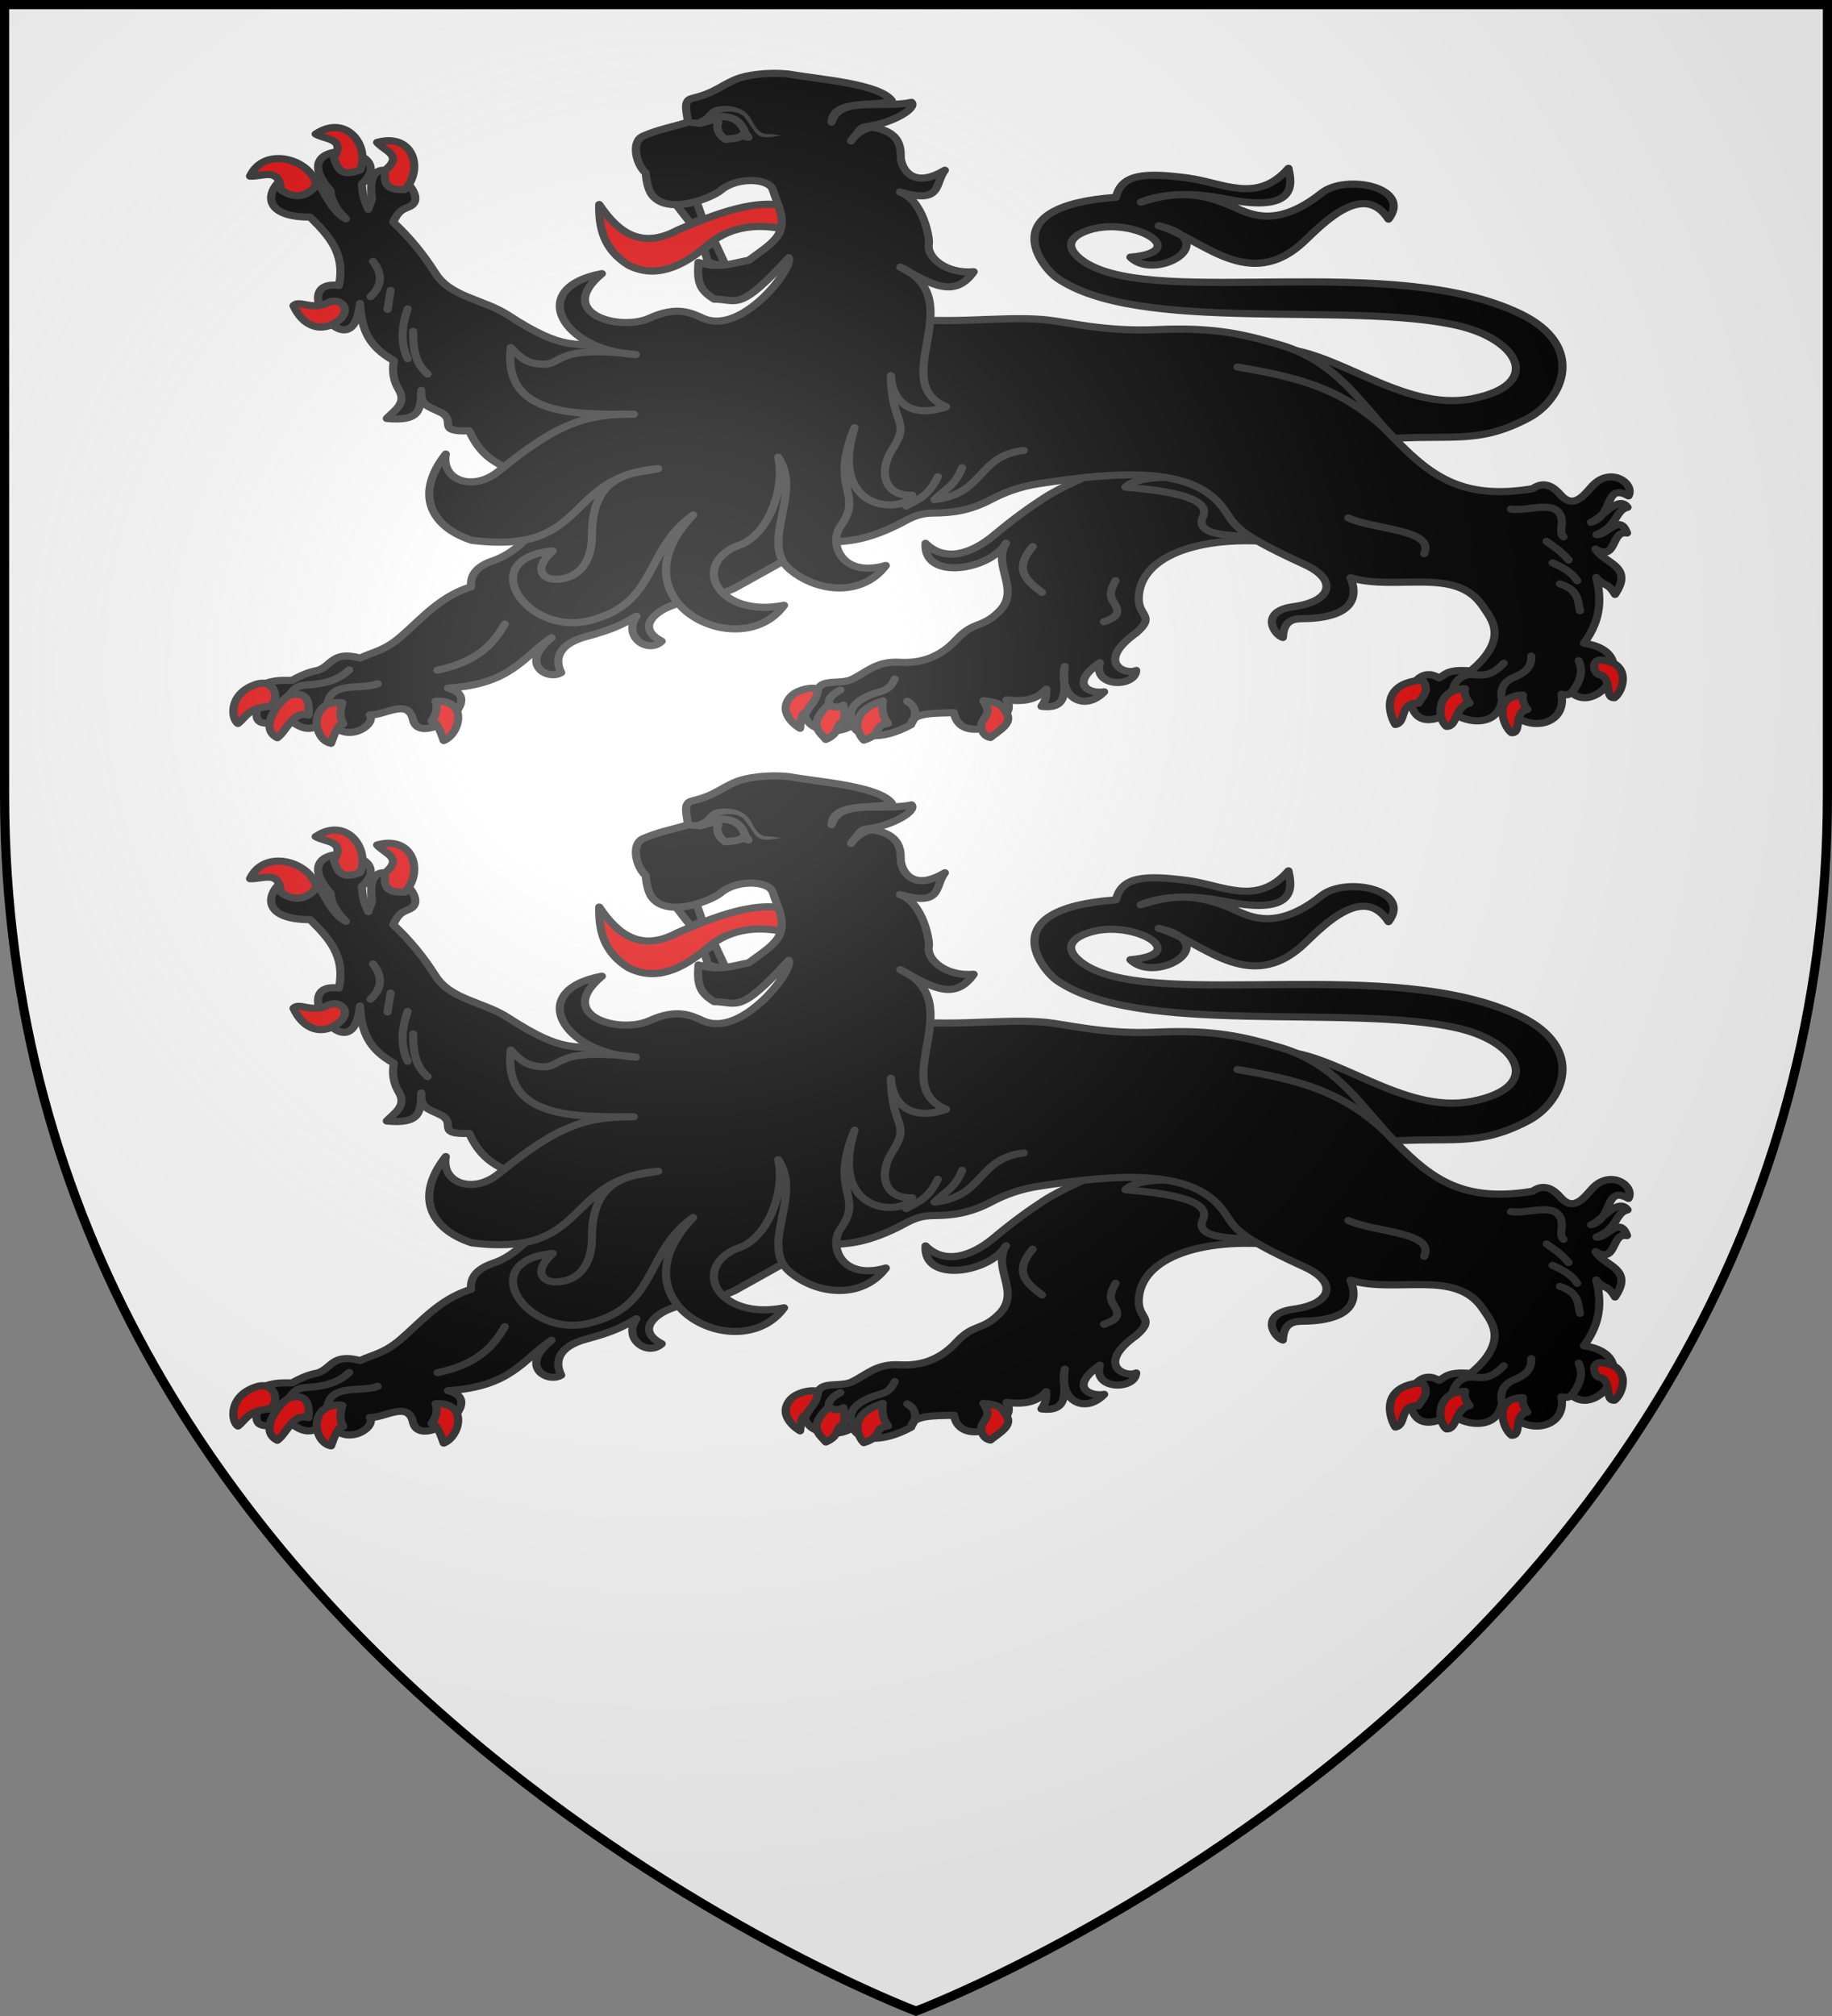
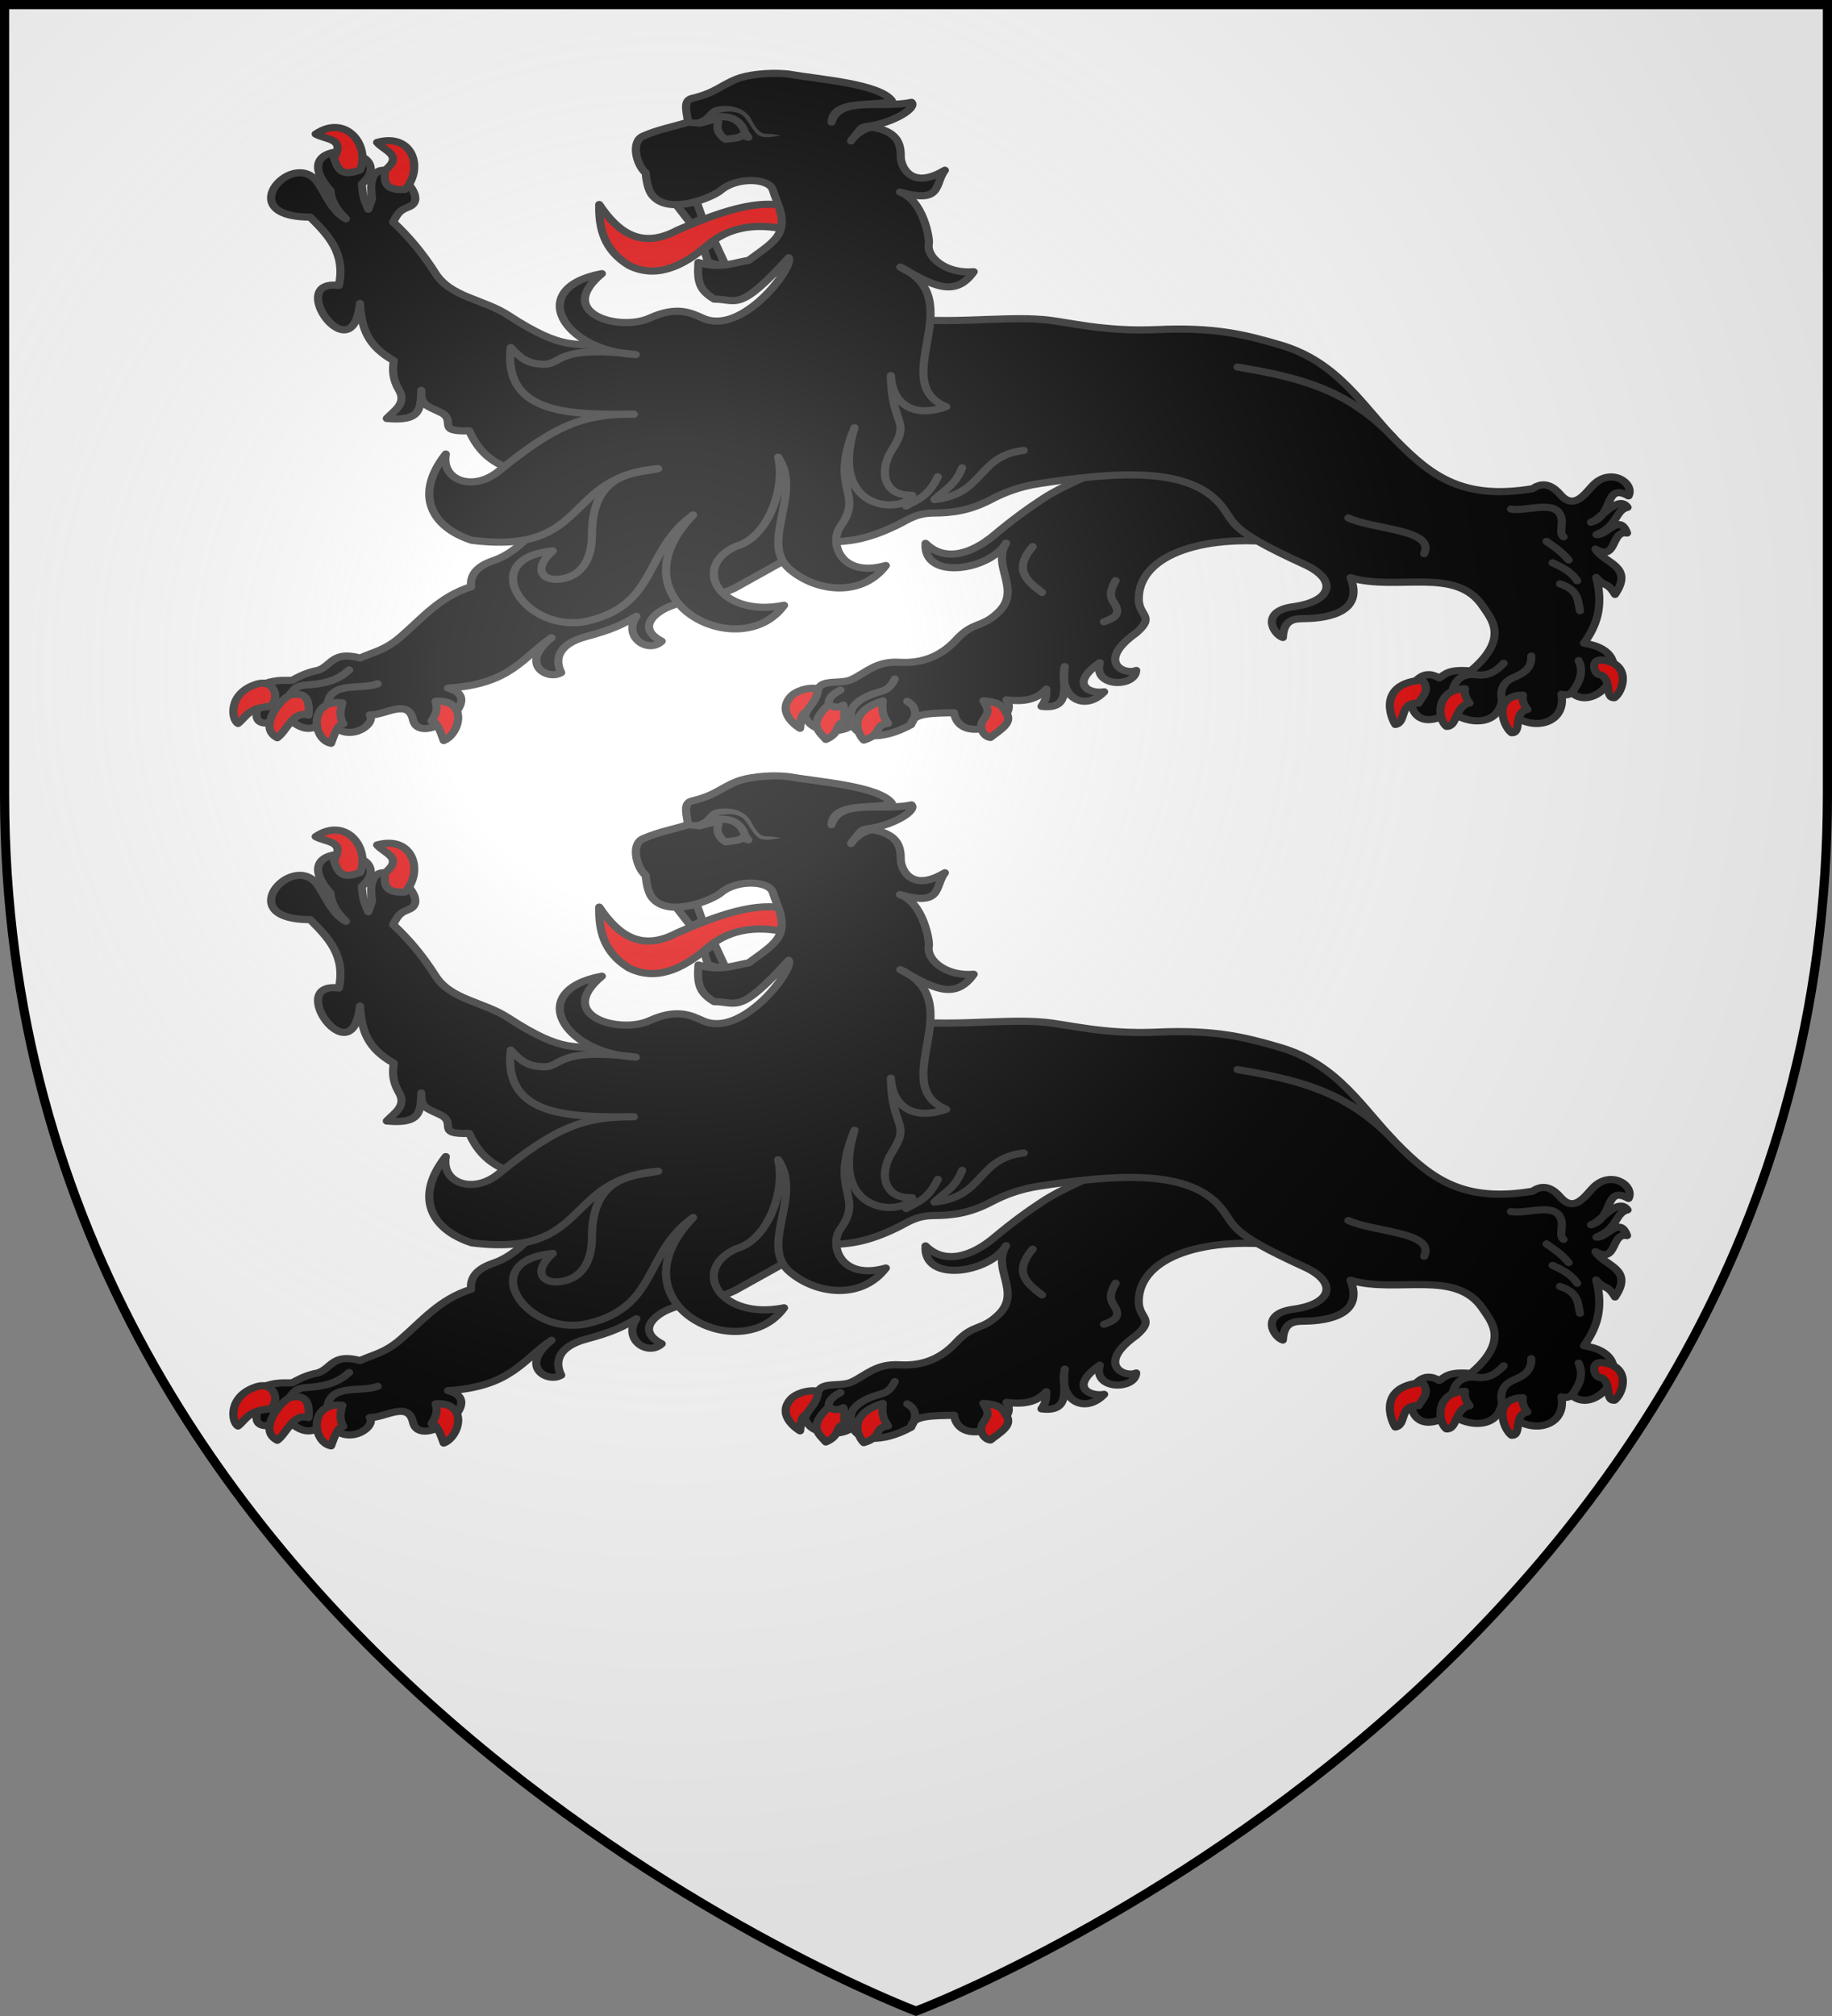
<svg xmlns="http://www.w3.org/2000/svg" xmlns:xlink="http://www.w3.org/1999/xlink" width="600" height="660" viewBox="-300 -300 600 660">
  <rect x="-300" y="-300" width="600" height="660" fill="#808080" stroke="none" />
  <radialGradient id="b" cx="-80" cy="-80" r="405" gradientTransform="matrix(1 0 0 1 0 -.05)" gradientUnits="userSpaceOnUse">
    <stop offset="0" stop-color="#fff" stop-opacity=".31" />
    <stop offset=".19" stop-color="#fff" stop-opacity=".25" />
    <stop offset=".6" stop-color="#6b6b6b" stop-opacity=".125" />
    <stop offset="1" stop-opacity=".125" />
  </radialGradient>
  <path fill="#fff" d="M-298.5-298.5h597v258.543C298.5 246.291 0 358.5 0 358.5S-298.5 246.291-298.5-39.957z" />
  <g id="a" stroke="#313131" stroke-linecap="round" stroke-linejoin="round" stroke-width="2.254">
-     <path d="M-250.312 428.848c16.107-.592 35.115 20.154 54.67 15.716 19.676-4.465 12.782-18.65-4.19-23.049-29.99-7.775-88.42 2.791-110.863-15.048-3.731-2.966-18.148-22.516 16.382-25.335 1.523-7.366 7.92-7.892 19.81-6.096 9.882 1.493 19.172 8.255 27.907-3.047.706 3.995 3.33 14.347-17.05 9.714-9.423-2.16-17.434-1.966-23.81.953 8.168-2.915 15.15-3.976 25.906 1.595 4.49 2.324 11.857 6.625 24.113-4.463 6.794-6.147 25.202-1.756 18.508 8.201-6.793-11.806-17.64.822-23.191 6.858-15.448 16.795-28.571-1.136-40.383-4.762 18.318 4.831-.809 17.79-7.81 9.905 17.975-1.77-.29-13.701-12.524-8.133-7.213 3.283-2.785 7.949.652 10.219 20.483 13.526 84.42-3.468 119.497 15.63 18.698 10.18 12.037 27.172 2.476 32.953-14.459 8.743-21.675 4.8-41.432 6.763z" transform="matrix(1.184 0 0 1.039 413.955 -631.389)" />
    <path d="M285.644 328.948c-22.907-3.52-41.207 3.234-41.421 17.214-.09 5.81 4.78 5.423-.69 10.91-11.243 9.06-3.31 13.47 0 11.835-.327 5.42-12.108 5.39-10.07-2.455-8.868 7.083-2.451 9.976 1.194 9.18-5.516 6.518-12.742 1.63-10.876-7.953-.898 5.066 2.306 13.76-6.455 12.525 1.358-2.244 1.246-2.855 1.345-5.414-2.886 3.693-6.84 3.918-11.028 3.38 4.125 6.421-12.854 14.918-14.524 4.034-5.66.2-11.649-.03-11.835 3.765-8.407 5.286-15.238 4.042-16.138-.117-2.388 3.006-11.818 3.253-13.29-2.847.985-2.226 1.782-3.324 3.725-8.332 1.197-3.088 6.237-1.312 9.296-2.959 4.071-2.192 6.755-5.815 13.18-5.38 5.681.386 11.098-1.426 15.706-7.116 4.842-5.98 6.964-3.473 11.728-8.752 6.37-7.06-1.965-14.398 2.035-21.67-4.509 8.55-23 11.954-22.268.055 5.292 6.003 12.763 3.323 18.925-2.553 5.454-5.2 9.695-8.642 13.68-11.605 9.841-7.316 29.95-14.309 33.622-19.904z" transform="matrix(1.184 0 0 1.039 -216.22 -463.797)" />
    <path d="M234.62 353.564c2.283-1.029 5.158-2 2.712-6.041-1.497-2.474-.625-4.603.493-6.905M214.893 329.892c-5.578 7.385-1.45 10.888 2.59 14.425" transform="matrix(1.184 0 0 1.039 -216.22 -463.797)" />
    <path d="M834.067 1204.946c-1.128-2.821-1.076-5.57 3.514-8.247 4.202-2.452 5.98-1.02 8.013-5.671M850.205 1205.063s2.93-4.454-1.159-7.008M827.352 1199.024c-.287-1.811 1.012-3.27 3.193-4.533" transform="matrix(1.184 0 0 1.039 -1008.136 -1315.165)" />
    <g fill="#e20909">
      <path d="M824.38 1194.078c-.23 3.564-2.11 5.066-3.322 7.403-1.54.502-1.412 3.008-1.658 5.064 0 0-6.658-4.424-2.758-9.781 1.394-1.915 4.857-3.304 7.738-2.686zM827.352 1199.024c-5.901 6.281-2.75 8.456-.825 11.022 4.31-2.083 2.345-4.877 5.048-5.46 0-1.751.29-3.357-.206-5.356-1.34.933-2.678.782-4.017-.206zM842.288 1197.89c-.448 4.227.564 5.535 1.442 7.108-4.21.62-1.209 3.301-6.695 5.254-1.132-1.147-5.376-8.579 5.253-12.361zM870.101 1197.89c1.824 3.229 1.262 3.816-.198 6.378-1.136 1.995.272 4.922 2.155 5.16 2.425-2.212 6.27-4.546 4.436-7.649-1.086-1.838-1.244-3.454-6.393-3.888z" transform="matrix(1.184 0 0 1.039 -1008.136 -1315.165)" />
    </g>
    <path d="m147.1 333.678 3.759-39.667L84.057 313.9c-7.528 13.556-13.463 18.507-18.336 20.396-4.65 1.802-6.486 4.548-6.18 8.24-8.713 3.1-13.59 10.035-19.573 15.864-4.338 4.227-7.448 4.681-11.125 6.593-7.779-2.366-7.856 2.534-11.743 3.914-1.814.379-3.87 1.062-7.005 3.09-2.698.158-4.603-.478-9.477 1.855 2.787 3.575-6.669 15.724 8.278 10.257 2.916 2.307 6.033 5.587 10.882-.162 4.678 9.074 13.852 2.029 11.743-1.03 4.066.21 10.604-5.348 11.95 1.442 1.827 9.22 21.32-6.52 9.683-9.889 17.448-1.257 20.613-9.71 28.637-15.864-9.136 8.251-1.132 13.577 2.678 10.98-1.73-3.938-1.204-8.9 7.005-11.392 6.844-2.077 10.134-3.834 13.803-6.386-3.853 6.39 3.111 11.996 7.005 7.889-7.084-4.175-1.975-9.128 2.31-11.01 7.306-3.209 4.593 1.092 17.88-5.738z" transform="matrix(1.184 0 0 1.039 -216.22 -463.797)" />
-     <path d="M50.244 368.801c11.046-2.615 15.49-8.256 18.622-14.498" transform="matrix(1.184 0 0 1.039 -216.22 -463.797)" />
    <path d="M678.295 1195.77c.863-.959 1.302-2.66 4.5-2.875 6.392-.43 9.314-2.117 11.873-4.75M688.668 1198.769c1.059-7.135 9.181-4.263 13.874-6.25" transform="matrix(1.184 0 0 1.039 -1008.136 -1315.165)" />
    <path d="M83.605 310.25c-9.304-4.475-19.324-3.361-24.569-16.857-9.637.401-3.247-3.227-7.954-5.833-3.898-2.158-5.467-2.188-5.303-6.893-.133 6.197-.424 9.8-9.544 8.837 2.014-2.445 5.587-4.707 3.358-9.014-1.621-3.133-1.89-5.97-1.414-9.191-7.099-4.564-8.936-9.98-9.368-18.03-2.103 22.42-20.827-7.882-5.833-5.655 1.939-10.248-2.988-15.92-7.954-21.564-22.55 0-3.76-23.069 2.651-9.899 1.25 1.992 3.5 8.285 7.247 10.429-2.902-3.194-4.166-6.115-4.242-8.838-14.089-17.862 20.255-14.168 8.661-2.12.25 4.684 1.073 5.933 1.768 7.953l1.06-3.358c-2.716-19.598 17.54-1.381 10.429 2.474-2.032 1.005-3.022 1.195-4.596 4.95 4.376 4.63 8.298 10.003 11.666 16.084 4.224 7.626 13.298 8.163 20.15 13.257 15.905 11.822 18.252 8.04 25.806 10.075l13.99 21.596z" transform="matrix(1.184 0 0 1.039 -216.22 -463.797)" />
-     <path d="M43.515 262.068c.033 5.004.352 9.893 4.019 13.443M41.99 255c-1.576 5.22-2.103 10.44 0 15.66M32.428 240.034c2.931 4.288 2.283 7.905-.693 11.086M37.278 249.18l-.831 5.96M240.537 311.152c7.562.76 24.382 2.456 21.453 9.37-1.974 4.658 4.306 5.611 8.753 5.918 4.096.283 4.97-1.166 5.548-2.096l-15.041-16.123c-4.767.128-16.663-1.426-20.713 2.931z" transform="matrix(1.184 0 0 1.039 -216.22 -463.797)" />
    <path d="M172.858 256.901c16.272 3.711 32.483.165 45.207 1.47 6.433.66 16.463 3.889 31.16 3.135 15.935-.816 24.236 1.507 34.168 4.843 16.07 5.397 22.638 19.178 32.142 30.181 9.81 11.36 18.57 18.711 37.66 15.105 3.264-2.604 5.864-.492 7.641 1.837 3.882 5.085 6.923-.412 9.039-2.9 5.016-5.898 11.642-.598 9.839 3.326-6.825-4.32-4.033 6.413-10.394 8.315 2.83-1.063 7.515-8.792 10.117-4.712-3.47.912-2.601 5.871-8.592 8.592 2.792.468 6.409-6.926 8.453-.485-4.59-1.02-2.602 9.088-8.73 5.058 2.393 4.601 10.78 5.205 5.404 14.274-2.209-4.204-2.817-2.101-5.197-5.335 2.133 9.3-.026 15.453-3.395 20.718 17 3.01 3.607 22.994-3.395 15.521-.586.727-1.516.936-2.84.554 1.713 10.704-11.244 12.853-16.492 2.356-1.789 9.94-13.979 5.292-13.72 2.218-1.15 2.174-9.275 6.97-11.225-.97-.342-2.412.688-5.28 1.386-8.038 2.079-2.307 4.157-2.07 6.236-.693 1.828-1.156 2.371-2.805 8.73-2.218 10.824-10.324 5.612-16.48 3.396-20.302-7.41-12.777-23.788-4.717-36.655-9.077 3.8 10.718-6.085 12.764-12.472 12.888-2.749.054-5.986-.075-6.236 5.96-2.591-.969-6.435-8.257 2.91-9.701 10.704-1.655 12.407-8.473 3.118-13.304-21.39-11.127-18.952-12.759-23.074-18.57-8.677-12.234-28.6-10.734-50.305-6.93-5.632.988-9.763 2.869-13.304 4.99-6.014 3.602-10.836 4.257-15.937 4.296-4.892.036-7.121 2.149-10.255 3.88-8.593 4.746-13.533 4.996-18.016 5.266z" transform="matrix(1.184 0 0 1.039 -216.22 -463.797)" />
    <path d="M347.192 318.067c4.626.81 12.32-3.103 13.875 2.437.651 2.32-.68 5.147.672 6.291M360.758 341.627c5.27 1.99 4.891 5.35 5.53 8.462M358.711 334.99c2.564 1.339 5.105 2.717 6.803 5.642M357.052 328.243c1.966 1.644 3.841 2.836 6.084 5.863" transform="matrix(1.184 0 0 1.039 -216.22 -463.797)" />
    <path d="M1013.64 1198.053c-.796-3.47.219-6.078 3.042-7.467 2.687-1.322 5.123-2.73 4.977-6.802M999.814 1194.956c.52-2.993 2.372-5.863 6.415-5.31 2.282.312 4.655.23 7.798-3.595M1032.997 1195.121c.937-1.557 3.653-5.421 1.77-9.9" transform="matrix(1.184 0 0 1.039 -1008.136 -1315.165)" />
    <path d="M302.218 320.846c7.048 3.731 24.16 3.592 20.961 11.263M271.558 273.292c16.26 3.161 30.08 6.615 43.047 22.128M212.429 299.572c-13.042 1.757-10.717 13.73-24.716 15.487 2.66-2.969 5.759-4.404 7.665-10.012M179.892 317.092c3.02-1.965 6.135-2.907 8.76-9.229" transform="matrix(1.184 0 0 1.039 -216.22 -463.797)" />
    <g fill="#e20909">
      <path d="M984.056 1205.332c3.22-.591.897-7.01 6.423-6.7.853-2 3.409-3.9 1.06-7.297-12.522 1.103-8.694 11.955-7.483 13.997zM998.2 1205.92c2.987.266 2.33-6.458 6.4-7.315-.898-1.325-1.567-2.736-1.257-4.515-8.366.122-7.596 9.742-5.143 11.83zM1016.2 1207.92c2.987.266.33-6.458 4.4-7.315-.898-1.325-1.568-2.736-1.257-4.515-8.366.122-5.596 9.742-3.144 11.83zM1044.685 1196.891c-2.988.266-.33-6.458-4.4-7.315-1.264-.39-2.444-5.09 1.257-4.514 7.852 1.224 5.596 9.742 3.143 11.83z" transform="matrix(1.184 0 0 1.039 -1008.136 -1315.165)" />
    </g>
    <g fill="#e20909">
      <path d="M672.67 1199.644c3.086-2.075 1.446-8.84-3.624-7-7.906 2.87-7.003 11.083-5.124 12.374 2.263-2.063 2.81-4.842 8.748-5.374zM674.795 1209.518c-5.808-3.462 1.649-13.014 3.625-13.499 4.512-1.107 5.364 1.841 5 6.374-4.362-1.49-5.778 4.677-8.625 7.125zM692.793 1198.519c-9.373-1.274-8.4 11.588-3.125 12.748 1.004-3.25 2.043-6.156 3.375-6.124-.847-1.597-1.067-3.696-.25-6.624zM718.578 1198.02c9.123-.65 6.776 10.337 2.25 12.372-1.004-3.25-2.042-6.156-3.374-6.124.847-1.597 1.941-3.32 1.124-6.249z" transform="matrix(1.184 0 0 1.039 -1008.136 -1315.165)" />
    </g>
    <g fill="#e20909">
-       <path d="M6.893 217.389c-.326-7.132-5.133-4.024-8.484-4.242 4.078-9.799 16.937-5.13 18.383 2.828-3.694 5.2-7.86 3.173-9.899 1.414zM19.796 253.093c-4.294 2.473-7.742-1.065-9.367.884 2.429 6.08 6.849 8.265 11.135 5.656 2.686-1.635 3.566-3.886 2.828-5.48-.6-1.297-2.475-2.281-4.596-1.06z" transform="matrix(1.184 0 0 1.039 -216.22 -463.797)" />
      <path d="M690.461 1026.86c3.283-6.339-2.257-5.697-5.05-7.562 8.431-6.446 15.056 3.672 12.33 11.287-5.8 2.657-6.394-1.182-7.28-3.724zM704.563 1030.766c5.253-4.834-.172-6.125-2.159-8.833 10.128-3.174 12.892 8.6 7.725 14.823-6.357.513-5.603-3.297-5.566-5.99z" transform="matrix(1.184 0 0 1.039 -1008.136 -1315.165)" />
    </g>
-     <path d="m-402.29 402.572-3.068-7.56-2.904 2.428 1.065 3.982c2.757 1.303 2.573.773 4.907 1.15zM-415.85 383.608l5.543-1.104 1.628 5.3-3.207 1.61z" transform="matrix(1.184 0 0 1.039 413.955 -631.389)" />
+     <path d="m-402.29 402.572-3.068-7.56-2.904 2.428 1.065 3.982c2.757 1.303 2.573.773 4.907 1.15M-415.85 383.608l5.543-1.104 1.628 5.3-3.207 1.61z" transform="matrix(1.184 0 0 1.039 413.955 -631.389)" />
    <path fill="#e20909" d="M-437.25 383.399c-.131 7.391 1.258 14.239 8.132 19.125 7.205 4.177 14.553.874 21.948-6.436 7.816-7.519 17.217-6.2 23.154-4.336.978-3.476-.222-4.889.044-7.217-8.874-3.837-21.796 2.117-31.632 6.95-9.848 5.985-16.303.97-21.645-8.086z" transform="matrix(1.184 0 0 1.039 413.955 -631.389)" />
    <path d="M-389.251 378.687c-.99-3.54-9.832-4.15-14.374.238-2.28 2.203-14.376 8.015-18.955 1.545-.958-1.354-1.558-3.73-1.808-7.04-2.59-2.504-4.198-9.826-.744-11.577 4.097-2.077 8.263-2.92 12.394-4.38-.033-2.506-1.608-6.745 1.08-7.484 6.789-1.869 7.671-3.97 12.59-6.206 2.331-1.06 8.094-2.236 14.304-1.48 8.337 1.71 24.872 2.938 28.462 8.358-3.94 2.2-16.318-.802-16.682 6.77 2.267-8.322 13.728-4.18 22.106-6.233 1.674 1.681-4.91 6.485-12.236 7.57-1.982.295-1.837.836-4.477 4.591 1.182-2.332 4.657-4.56 6.137-4.27 8.946 1.757 7.317 8.355 7.685 10.274.914 4.76 4.733 8.313 12.125 3.227-2.897 4.302-.585 10.749-12.427 6.874 6.493 2.539 8.257 14.771 8.005 16.163-.788 4.355 4.685 9.69 12.394 8.944-5.278 8.51-11.545 4.124-20.294-1.46 19.628 10.223-3.787 36.184 12.672 44.003-9.24 3.7-14.888-1.09-15.273-9.805.17 15.95 5.689 13.832.303 23.383-3.522 6.245-2.692 14.664 5.604 14.297-1.998 5.694-23.355 5.884-15.976-21.264-7.153 19.774 2.809 20.467-3.9 31.095-3.216 5.094.02 16.34 12.565 12.319-6.487 9.798-18.86 8.606-26.51 1.256-8.643-8.306 3.625-23.994-3.277-35.394 2.047 9.064-2.477 25.213-11.67 28.086-12.705 6.581-4.394 22.611 13.295 18.582-12.008 19.002-48.138-1.31-25.147-28.447-13.712 11.262-9.688 27.912-28.738 33.294-17.358 4.904-31.915-19.65-10.084-21.977-5.336 5.316-3.193 9.206 1.276 8.944 6.04-.355 9.577-5.502 9.561-14.02-.036-20.367 12.783-19.351 18.325-20.842-26.417 2.488-18.612 27.249-51.542 22.577-11.28-4.187-16.02-14.447-7.212-27.18-1.321 8.442 7.682 11.902 14.643 5.39 16.46-15.395 24.34-18.004 37.368-17.944-16.315.075-36.23.673-34.036-21.014 2.943 3.644 4.665 4.953 8.491 5.255 6.121.482 3.177-6.269 26.091-3.041-20.236-1.108-30.443-20.99-9.386-25.495-13.224 12.49 4.903 18.316 13.203 14.019 7.662-3.967 11.545-1.591 14.8.055 10.903 5.514 25.281-16.265 23.698-19.084-13.935 17.38-14.218 13.039-20.618 13.045-4.094-2.842-4.75-5.386-4.368-11.561 6.028 2.058 9.753.11 13.893-.668 3.829-3.26 8.106-6.09 8.92-9.99.906-4.347-1.01-7.831-2.256-12.297z" transform="matrix(1.184 0 0 1.039 413.955 -631.389)" />
-     <path d="M-409.698 357.789c4.566-2.919 11.025-3.482 12.81 3.053l.881 1.369-1.65-.605c-.896.86-2.177.885-3.33 1.064l-1.345.154c-1.73-1.225-2.574-3.303-2.08-4.88.852-2.732-3.96-.198-5.286-.155z" transform="matrix(1.184 0 0 1.039 413.955 -631.389)" />
    <path fill="#313131" stroke="none" d="M-65.864-264.899c-2.585.941-2.972 3.422-5.67 4.028-1.163.121-2.216-.092-2.216-.092l-.453 2.151s1.337.279 2.907.115c3.179.03 3.9-2.95 6.266-4.165 2.948-.848 6.604-1.066 8.864 1.19 2.263 2.894 3.253 5.33 4.805 6.083 2.264 1.098 4.893.167 7.34-.073l-2.424-.335c-2.663-.6-4.379 1.238-7.418-4.766-2.307-4.559-8.17-5.158-12-4.136z" />
    <path d="M-409.698 357.789c4.566-2.919 11.025-3.482 12.81 3.053l.881 1.369-1.65-.605c-.896.86-2.177.885-3.33 1.064l-1.345.154c-1.73-1.225-2.574-3.303-2.08-4.88.852-2.732-3.96-.198-5.286-.155z" transform="matrix(1.184 0 0 1.039 413.955 -631.389)" />
  </g>
  <use xlink:href="#a" width="100%" height="100%" stroke-width="1.05" transform="translate(0 230)" />
  <path fill="url(#b)" d="M-298.5-298.5h597V-40C298.5 246.2 0 358.39 0 358.39S-298.5 246.2-298.5-40z" transform="matrix(1 0 0 1 0 .05)" />
  <path fill="none" stroke="#000" stroke-width="3" d="M-298.5-298.5h597v258.503C298.5 246.206 0 358.398 0 358.398S-298.5 246.206-298.5-39.997z" />
</svg>